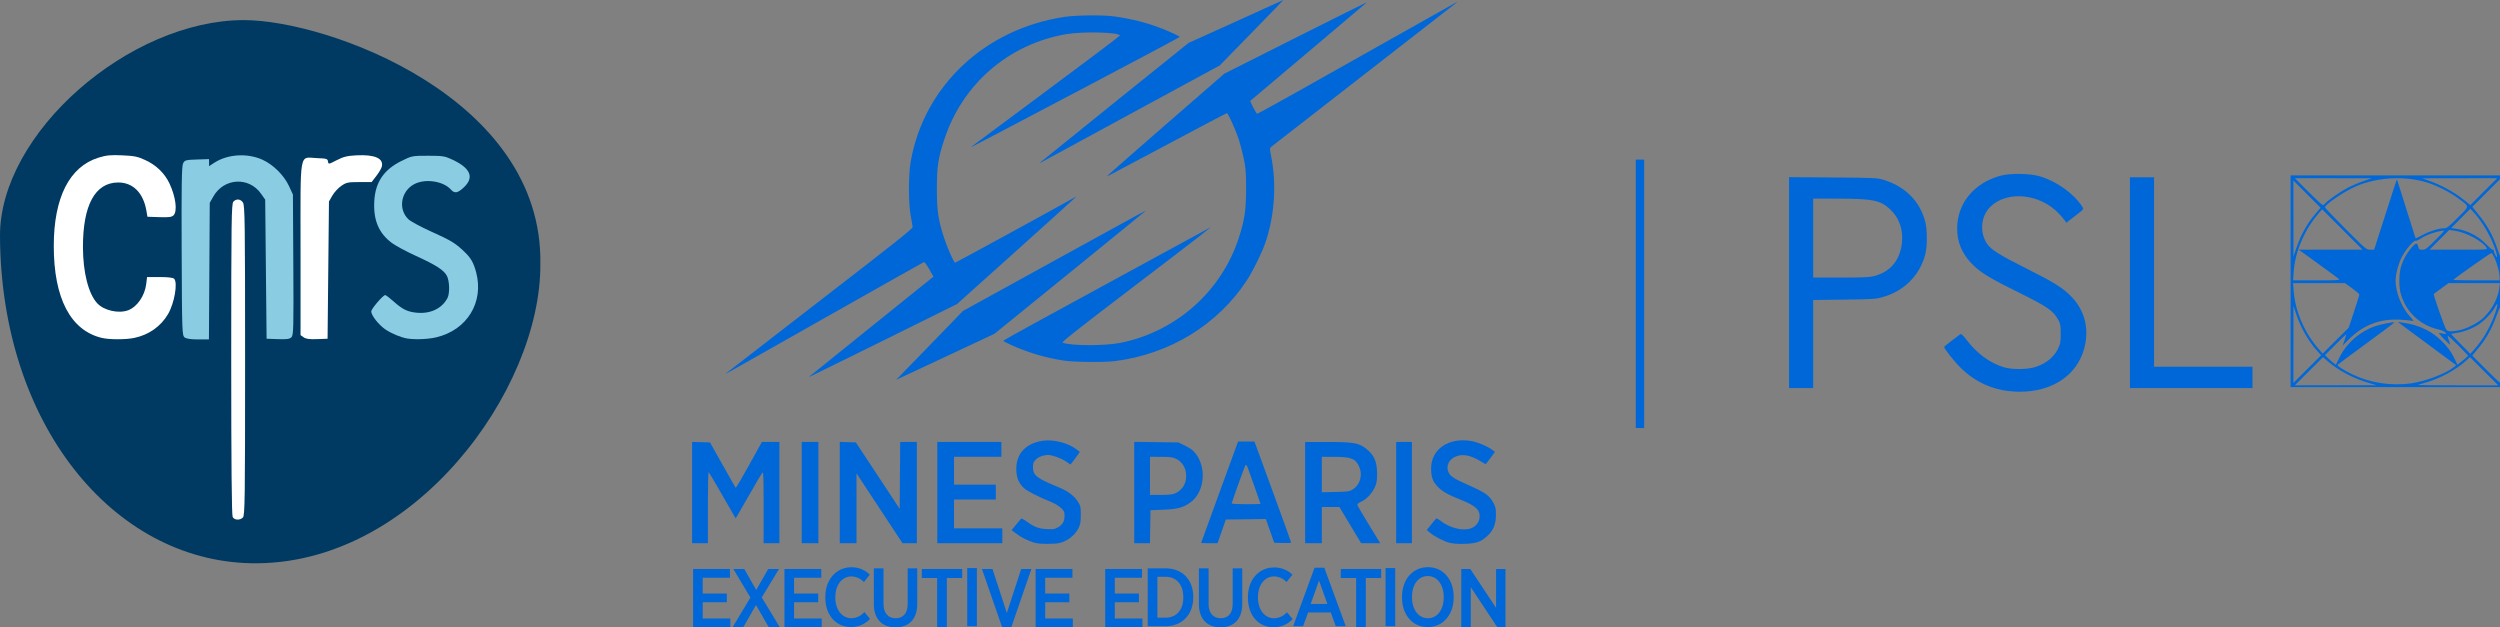
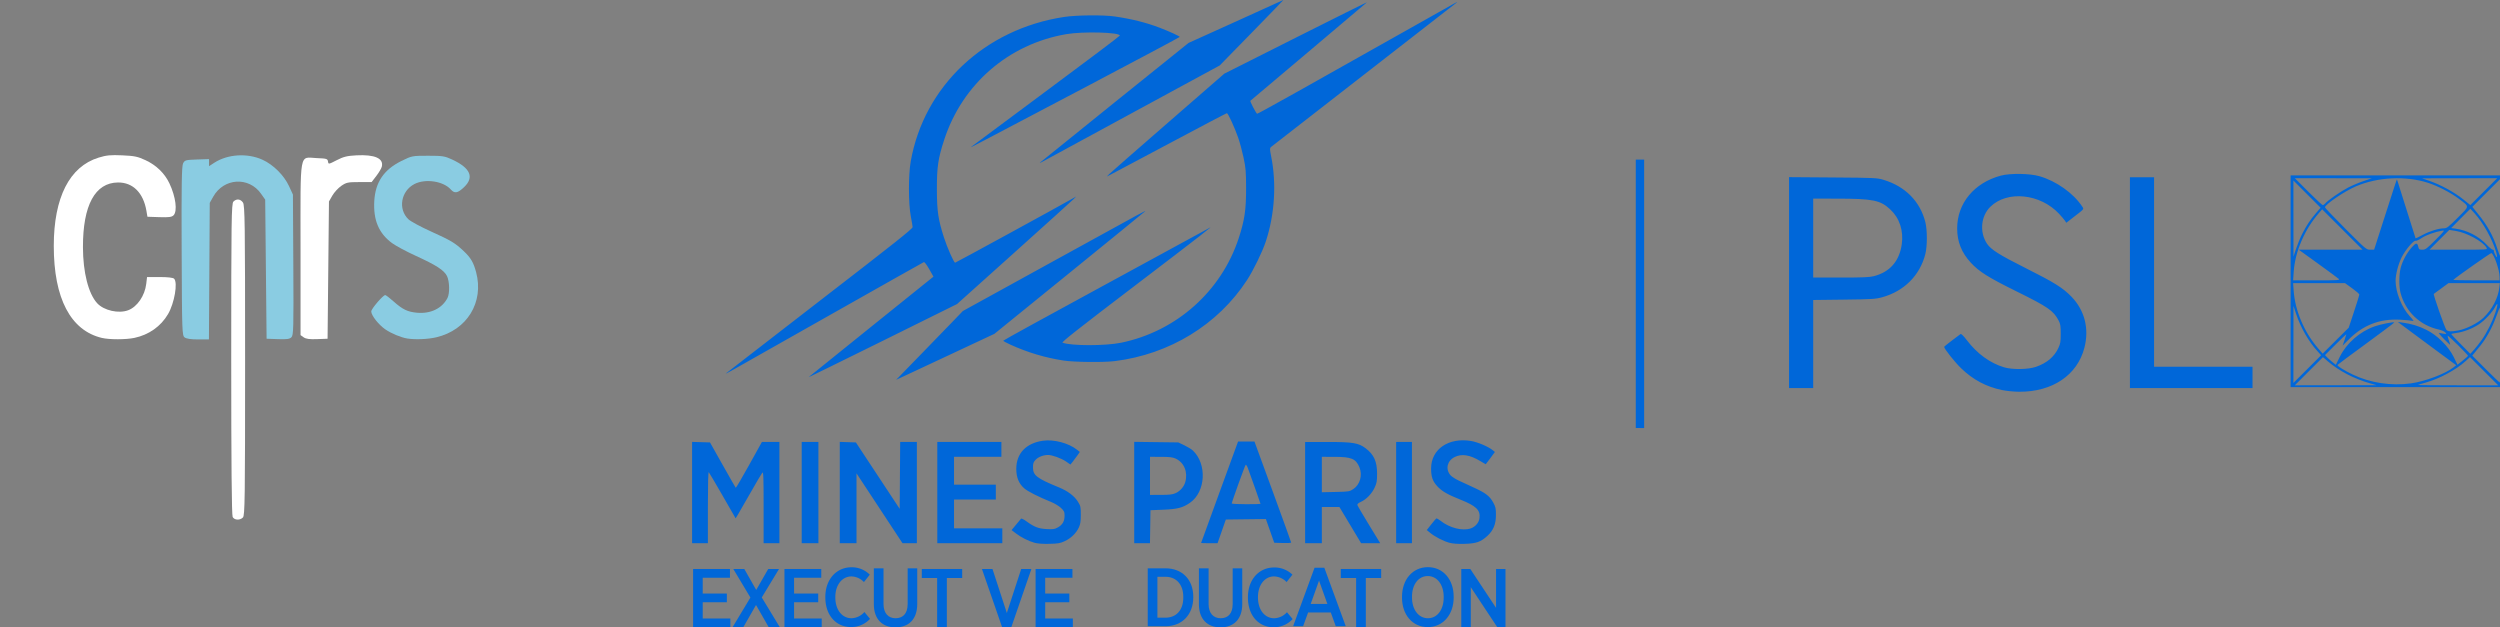
<svg xmlns="http://www.w3.org/2000/svg" xmlns:ns1="http://www.inkscape.org/namespaces/inkscape" xmlns:ns2="http://sodipodi.sourceforge.net/DTD/sodipodi-0.dtd" width="460.256mm" height="115.507mm" viewBox="0 0 460.256 115.507" version="1.1" id="svg1" xml:space="preserve" ns1:version="1.3.2 (091e20e, 2023-11-25)" ns2:docname="logo-footer.svg">
  <rect x="0" y="0" width="460.256" height="115.507" fill="#808080" stroke="none" />
  <ns2:namedview id="namedview1" pagecolor="#ffffff" bordercolor="#666666" borderopacity="1.0" ns1:showpageshadow="2" ns1:pageopacity="0.0" ns1:pagecheckerboard="0" ns1:deskcolor="#d1d1d1" ns1:document-units="mm" ns1:zoom="0.37415825" ns1:cx="570.61417" ns1:cy="323.39258" ns1:window-width="1920" ns1:window-height="1016" ns1:window-x="0" ns1:window-y="0" ns1:window-maximized="1" ns1:current-layer="layer1" />
  <defs id="defs1">
    <clipPath id="clip-0">
      <path clip-rule="nonzero" d="M 0,0 H 1462 V 439.176 H 0 Z m 0,0" id="path1859" />
    </clipPath>
    <clipPath id="clip-1">
      <path clip-rule="nonzero" d="m 2123,163 h 42.867 v 54 H 2123 Z m 0,0" id="path1862" />
    </clipPath>
  </defs>
  <g ns1:label="Layer 1" ns1:groupmode="layer" id="layer1" transform="translate(162.357,-195.535)">
    <g clip-path="url(#clip-0)" id="g1869" transform="matrix(0.228,0,0,0.228,-34.941,195.535)">
      <path fill-rule="nonzero" fill="#0067d9" fill-opacity="1" d="m 276.52,438.285 c -4.953,-1.414 -10.895,-4.41 -15.062,-7.594 l -3.492,-2.664 3.547,-4.266 c 1.949,-2.348 3.789,-4.562 4.09,-4.93 0.301,-0.363 2.176,0.523 4.16,1.969 6.547,4.77 9.84,6.051 16.477,6.414 5.301,0.293 6.504,0.117 9.066,-1.324 3.805,-2.137 5.445,-4.98 5.445,-9.438 0,-3.16 -0.328,-3.875 -2.898,-6.32 -1.59,-1.516 -5.219,-3.699 -8.062,-4.852 -10.25,-4.156 -18.816,-8.508 -21.645,-10.992 -4.328,-3.801 -6.379,-8.84 -6.379,-15.668 0,-12.461 7.82,-20.75 21.457,-22.742 8.852,-1.293 20.859,1.887 27.695,7.34 l 2.16,1.723 -2.027,2.902 c -1.117,1.598 -2.824,3.887 -3.793,5.086 l -1.762,2.184 -3.609,-2.484 c -3.789,-2.605 -11.121,-5.262 -14.516,-5.254 -3.719,0.008 -7.902,1.637 -10.016,3.902 -1.758,1.879 -2.105,2.906 -2.105,6.219 0,6.375 3.078,8.734 21,16.07 7.145,2.926 12.457,6.953 15.352,11.633 2.094,3.391 2.273,4.211 2.27,10.488 0,5.344 -0.344,7.547 -1.594,10.25 -2.125,4.613 -6.371,8.711 -11.461,11.074 -3.594,1.664 -5.371,1.969 -12.441,2.121 -5.27,0.117 -9.555,-0.191 -11.855,-0.848 z m 334.816,-0.062 c -4.84,-1.344 -11.551,-4.824 -15.34,-7.949 l -2.754,-2.27 3.527,-4.488 c 1.938,-2.469 3.801,-4.66 4.141,-4.867 0.34,-0.211 1.91,0.645 3.492,1.895 7.25,5.742 17.562,8.359 24.246,6.152 3.754,-1.238 6.645,-4.57 7.133,-8.227 0.883,-6.586 -2.582,-9.945 -15.613,-15.125 -10.129,-4.023 -14.793,-6.73 -18.473,-10.723 -3.762,-4.082 -4.992,-7.676 -4.961,-14.492 0.066,-15.477 14.188,-25.098 32.336,-22.039 5.262,0.887 13.797,4.523 17.367,7.395 l 1.812,1.457 -3.645,4.965 c -2.004,2.73 -3.707,4.965 -3.785,4.965 -0.074,0 -2.121,-1.191 -4.543,-2.652 -8.273,-4.984 -14.918,-6.004 -20.555,-3.16 -6.02,3.035 -7.566,9.664 -3.406,14.602 0.965,1.148 4.07,3.164 6.906,4.48 2.832,1.32 8.465,3.922 12.512,5.789 9.137,4.211 12.359,6.723 15.156,11.824 1.902,3.465 2.191,4.781 2.199,9.992 0.008,7.465 -2.016,12.465 -6.855,16.926 -5.383,4.961 -9.027,6.227 -18.609,6.469 -5.617,0.145 -9.539,-0.148 -12.289,-0.918 z M 0,397.719 v -40.902 l 14.461,0.43 10.207,18.141 c 5.613,9.977 10.375,18.301 10.582,18.5 0.207,0.195 5.043,-8.051 10.746,-18.328 l 10.371,-18.688 H 70.5 v 81.75 H 57.75 v -29.035 c 0,-24.473 -0.16,-28.863 -1.016,-27.938 -0.559,0.605 -4.84,7.848 -9.512,16.098 -4.672,8.25 -9.301,16.297 -10.289,17.883 L 35.141,418.516 24.656,400.254 C 18.887,390.211 13.848,381.676 13.461,381.285 13.012,380.836 12.75,391.352 12.75,409.598 v 29.023 H 0 Z m 88.5,0.027 v -40.875 H 102 v 81.75 H 88.5 Z m 30.75,-0.027 V 356.812 l 6.504,0.219 6.5,0.215 17.688,26.816 17.684,26.816 0.195,-27.004 0.199,-27.004 H 181.5 v 81.75 l -5.812,-0.012 -5.812,-0.016 -37.125,-56.398 v 56.426 h -13.5 v -40.906 z m 78.75,0.027 v -40.875 h 51.75 v 12 H 211.5 v 22.5 h 33.75 v 12 H 211.5 v 23.25 h 39 v 12 H 198 Z m 159,-0.047 v -40.926 l 17.812,0.238 17.812,0.234 4.875,2.332 c 2.68,1.281 5.762,3.172 6.848,4.195 11.59,10.934 10.375,33.406 -2.277,42.172 -5.824,4.039 -10.133,5.168 -21.445,5.625 l -10.5,0.426 -0.203,13.312 -0.207,13.312 H 357 Z m 33.406,0.512 c 3.699,-1.68 6.773,-5.195 7.812,-8.926 2.254,-8.129 -0.93,-15.879 -7.812,-19.004 -2.383,-1.082 -4.922,-1.379 -11.844,-1.395 l -8.812,-0.016 v 30.75 l 8.812,-0.016 c 6.922,-0.012 9.461,-0.312 11.844,-1.395 z M 411,438.434 c 0,-0.105 6.719,-18.586 14.934,-41.062 l 14.93,-40.875 h 13.223 l 14.816,40.5 c 8.148,22.273 14.82,40.766 14.832,41.09 0.008,0.324 -3.062,0.496 -6.828,0.375 l -6.844,-0.215 -3.375,-9.578 -3.375,-9.574 -16.168,0.199 -16.164,0.203 -6.688,19.125 h -6.645 c -3.656,0 -6.648,-0.086 -6.648,-0.188 z m 48,-31.574 c 0,-0.266 -7.969,-22.773 -10.223,-28.863 -0.66,-1.789 -1.473,-2.969 -1.809,-2.625 -0.617,0.637 -11.219,30.082 -11.219,31.16 0,0.324 5.23,0.59 11.625,0.59 6.395,0 11.625,-0.117 11.625,-0.262 z m 36,-9.113 v -40.875 h 18.297 c 20.328,0 24.883,0.766 30.645,5.16 6.648,5.07 9.145,10.609 9.156,20.34 0.012,6.145 -0.262,7.711 -1.969,11.367 -2.312,4.949 -6.742,9.531 -11.129,11.508 -2.105,0.949 -3,1.777 -2.785,2.574 0.172,0.648 4.391,7.84 9.371,15.988 l 9.055,14.812 h -15.434 l -8.766,-14.625 -8.762,-14.625 H 508.5 v 29.25 H 495 Z m 38.93,-2.863 c 5.441,-3.602 7.57,-11.215 4.918,-17.57 -2.895,-6.922 -6.414,-8.402 -20.035,-8.426 L 508.5,368.871 v 28.609 l 11.121,-0.242 c 10.75,-0.234 11.227,-0.312 14.309,-2.355 z M 568.5,397.746 v -40.875 h 12.75 v 81.75 H 568.5 Z m 193.5,-160.5 v -108.375 h 6.75 v 216.75 H 762 Z m 295.5,77.664 c -12.691,-2.695 -23.145,-8.273 -32.695,-17.445 C 1019.695,292.562 1011,281.621 1011,280.094 c 0,-0.223 2.785,-2.5 6.188,-5.062 3.402,-2.559 6.562,-4.938 7.019,-5.285 0.539,-0.41 2.356,1.363 5.172,5.035 8.344,10.898 18.668,18.402 29.996,21.809 6.668,2.004 19.434,1.82 25.746,-0.375 8.773,-3.047 14.672,-7.984 18.047,-15.094 1.703,-3.59 1.957,-5.094 1.957,-11.625 0,-6.348 -0.262,-7.984 -1.691,-10.668 -4.32,-8.078 -8.371,-10.879 -34.309,-23.695 -22.512,-11.125 -29.867,-15.742 -36.52,-22.93 -7.59,-8.199 -11.105,-17.008 -11.105,-27.832 0,-20.199 13.727,-36.773 35.25,-42.551 7.5,-2.012 23.277,-1.797 31.074,0.426 13.676,3.898 27.598,13.781 34.715,24.645 1.379,2.102 1.75,1.645 -6.539,8.055 l -6.375,4.93 -1.117,-1.691 c -0.617,-0.926 -2.754,-3.438 -4.754,-5.578 -15.199,-16.277 -41.863,-18.992 -55.449,-5.652 -7.699,7.555 -8.879,20.613 -2.695,29.863 3.133,4.691 10.191,9.148 30.938,19.539 23.336,11.691 30.344,16.062 37.289,23.266 10.625,11.016 14.355,25.707 10.434,41.055 -5.684,22.215 -25.84,35.828 -52.773,35.645 -4.285,-0.031 -10.41,-0.648 -13.996,-1.41 z M 885.75,228.207 v -85.168 l 35.438,0.266 c 34.309,0.254 35.617,0.316 41.051,1.965 17.34,5.266 29.227,17.27 33.516,33.852 1.691,6.535 1.691,19.73 -0.004,26.25 -4.449,17.129 -17.168,29.801 -34.777,34.652 -5.309,1.465 -8.152,1.641 -30.789,1.918 l -24.938,0.301 v 71.129 h -19.5 V 228.207 Z M 954.242,223 c 12.922,-3.367 20.562,-12.07 22.52,-25.668 1.594,-11.066 -1.797,-21.305 -9.387,-28.332 -7.961,-7.367 -13.945,-8.57 -42.812,-8.605 l -19.312,-0.023 v 63.75 h 22.344 C 945,224.121 950.887,223.875 954.242,223 Z M 1161,228.246 v -85.125 h 19.5 v 153 h 79.5 v 17.25 h -99 z m 129.75,-1.125 v -85.5 h 171 v 171 h -171 z m 64.254,82.434 c -13.031,-3.715 -24.988,-9.93 -34.125,-17.734 l -4.016,-3.43 -11.367,11.363 -11.363,11.367 32.996,-0.055 32.996,-0.051 z m 91.977,-9.82 -11.387,-11.391 -3.422,3.152 c -7.547,6.957 -21.473,14.465 -32.309,17.414 -3.293,0.898 -6.129,1.762 -6.301,1.922 -0.172,0.16 14.34,0.289 32.246,0.289 h 32.559 z m -59.055,9.832 c 11.5,-1.598 27.887,-7.777 34.395,-12.965 l 2.144,-1.711 -21.668,-16.008 c -11.922,-8.805 -22.516,-16.66 -23.547,-17.457 l -1.875,-1.449 3.75,0.508 c 7.172,0.969 12.789,2.664 19.125,5.77 8.914,4.371 18.012,13.418 22.254,22.141 l 2.977,6.113 4.262,-3.379 c 2.34,-1.859 4.258,-3.609 4.258,-3.895 0,-0.281 -3.711,-4.215 -8.25,-8.738 -4.539,-4.523 -8.25,-7.852 -8.25,-7.395 0,0.457 0.512,2.277 1.133,4.043 0.625,1.766 1.047,3.246 0.938,3.289 -0.105,0.043 -2.43,-2.16 -5.164,-4.898 -2.731,-2.734 -4.418,-4.867 -3.75,-4.742 6.258,1.195 6.422,1.184 5.016,-0.371 -0.727,-0.801 -2.922,-1.801 -4.879,-2.223 -15.492,-3.32 -27.215,-14.453 -31.273,-29.699 -1.344,-5.039 -1.281,-14.809 0.129,-20.223 1.469,-5.645 4.781,-11.793 8.863,-16.469 3.445,-3.941 4.574,-4.031 5.363,-0.43 0.441,1.996 0.801,2.242 3.262,2.242 2.516,0 3.481,-0.715 10.625,-7.891 7.582,-7.609 7.77,-7.875 5.238,-7.441 -6.012,1.035 -12.832,3.488 -16.445,5.922 -2.121,1.426 -4.301,2.422 -4.844,2.215 -1.578,-0.605 -8.402,7.488 -11.32,13.418 -2.773,5.633 -4.863,13.762 -4.863,18.902 0,9.219 4.867,21.398 11.434,28.598 3.297,3.617 3.617,4.203 2.039,3.738 -1.031,-0.301 -5.586,-0.73 -10.125,-0.953 -16.441,-0.805 -29.73,4.418 -41.52,16.316 l -4.598,4.645 1.496,-4.352 c 0.824,-2.395 1.496,-4.547 1.496,-4.785 0,-0.238 -3.875,3.43 -8.609,8.152 l -8.605,8.582 1.668,1.793 c 0.922,0.984 2.887,2.758 4.375,3.941 l 2.699,2.152 3.231,-6.516 c 5.481,-11.062 16.203,-20.395 28.242,-24.574 4.941,-1.715 15.125,-3.738 15.738,-3.125 0.164,0.164 -10.02,7.832 -22.633,17.039 -12.609,9.203 -23.082,16.98 -23.266,17.277 -0.453,0.734 5.547,4.5 12.41,7.785 14.043,6.727 31.09,9.309 46.926,7.105 z m -75.297,-25.773 c -7.269,-7.91 -13.812,-19.301 -17.473,-30.422 l -2.098,-6.375 -0.031,31.117 -0.027,31.113 22.43,-22.391 z m 147.57,-5.859 c -0.031,-18.848 -0.312,-30.352 -0.723,-29.438 -0.367,0.824 -1.801,4.578 -3.18,8.336 -2.969,8.086 -7.645,16.5 -12.453,22.422 -1.906,2.352 -4.133,5.09 -4.941,6.09 l -1.473,1.812 10.84,10.859 c 5.961,5.969 11.094,10.855 11.41,10.855 0.312,0 0.547,-13.922 0.519,-30.938 z M 1341.957,251.652 c 2.359,-7.125 4.293,-13.34 4.293,-13.816 0,-0.477 -2.606,-2.742 -5.789,-5.039 l -5.789,-4.176 h -41.895 l 0.442,6.266 c 1.129,15.996 8.547,33.445 19.719,46.383 l 3.688,4.273 10.52,-10.473 10.52,-10.469 z m 102.996,23.012 c 4.16,-5.816 8.633,-14.754 11.16,-22.297 2.246,-6.707 2.137,-9.105 -0.211,-4.531 -2.195,4.285 -8.41,10.898 -13.277,14.129 -5.082,3.371 -12.59,6.242 -18,6.879 -2.269,0.266 -4.125,0.684 -4.125,0.93 0,0.246 3.461,3.93 7.688,8.188 l 7.688,7.742 2.902,-3.227 c 1.594,-1.777 4.375,-5.293 6.176,-7.812 z m -18.777,-7.844 c 6.367,-1.148 15.734,-5.879 20.289,-10.242 7.066,-6.781 11.801,-15.766 12.816,-24.328 l 0.426,-3.629 h -41.473 l -5.805,4.246 c -3.191,2.336 -5.926,4.34 -6.07,4.453 -0.598,0.465 9.016,27.855 10.191,29.027 1.476,1.48 3.481,1.578 9.625,0.473 z m -96.453,-41.535 c -0.602,-0.598 -8.145,-6.164 -16.754,-12.375 l -15.66,-11.289 h 51.562 l -32.656,-32.625 -2.613,3 c -11.559,13.262 -19.246,31.176 -20.355,47.438 l -0.473,6.938 h 19.023 c 16.609,0 18.887,-0.137 17.926,-1.086 z M 1459.5,223.527 c 0,-5.309 -4.285,-17.758 -6.606,-19.191 -0.48,-0.297 -28.578,19.469 -30.723,21.613 -0.231,0.234 8.07,0.422 18.453,0.422 h 18.875 z m -2.734,-19.844 c -3.066,-10.484 -10.523,-23.859 -17.578,-31.543 l -3.312,-3.602 -7.75,7.805 -7.754,7.805 3.629,0.492 c 9.398,1.277 18.734,6.133 25.219,13.113 1.976,2.125 4.086,3.867 4.688,3.867 0.602,0 1.012,0.254 0.914,0.562 -0.281,0.887 1.793,5.438 2.481,5.438 0.34,0 0.102,-1.773 -0.535,-3.938 z m -156.664,-14.812 c 3.5,-6.914 6.258,-11.066 11.125,-16.758 l 3.75,-4.383 -21.977,-21.977 0.027,30.746 0.031,30.746 2.098,-6.375 c 1.152,-3.508 3.379,-8.906 4.945,-12 z M 1460.25,175.562 v -31.309 l -22.758,22.758 4.133,5.117 c 8.016,9.918 12.438,17.812 15.988,28.555 1.125,3.402 2.18,6.188 2.344,6.188 0.16,0 0.293,-14.09 0.293,-31.309 z m -96.356,8.246 c 11.234,-34.988 12.605,-39.188 12.73,-39 0.066,0.102 3.449,10.82 7.516,23.812 4.066,12.992 7.453,23.719 7.524,23.836 0.074,0.117 2.625,-1.125 5.672,-2.758 5.801,-3.109 12.996,-5.328 17.285,-5.328 2.227,0 3.555,-1.027 11.082,-8.578 9.852,-9.879 9.797,-8.547 0.609,-15.473 -6.387,-4.812 -16.691,-10.129 -24.562,-12.676 -18.027,-5.832 -40.461,-4.75 -58.211,2.805 -9.145,3.891 -25.039,14.672 -25.039,16.984 0,0.441 7.508,8.312 16.68,17.496 16.461,16.473 16.723,16.691 19.84,16.691 h 3.156 z m 85.102,16.309 c -2.602,-4.863 -15.828,-12.164 -24.621,-13.594 l -5.5,-0.891 -7.996,7.992 -7.996,7.996 h 23.461 c 23.258,0 23.453,-0.012 22.652,-1.504 z m -130.402,-35.754 c 2.012,-2.453 12.43,-9.707 18.426,-12.824 3.348,-1.742 9.07,-4.16 12.723,-5.375 l 6.633,-2.211 -31.117,-0.039 -31.113,-0.043 10.855,10.875 c 5.969,5.98 11.242,10.875 11.711,10.875 0.469,0 1.32,-0.566 1.883,-1.258 z m 128.156,-9.617 10.855,-10.875 -30.363,0.059 -30.367,0.055 6.176,2.137 c 8.918,3.09 19.922,9.098 26.824,14.652 3.301,2.652 6.004,4.832 6.008,4.836 0.01,0.008 4.899,-4.883 10.867,-10.863 z M 184.566,286.328 c 10.895,-11.195 23.016,-23.691 26.934,-27.773 l 7.125,-7.418 72,-39.633 c 81.07,-44.629 76.176,-41.977 74.625,-40.445 -0.617,0.609 -28.125,23.02 -61.125,49.801 l -60,48.688 -32.625,15.289 c -17.945,8.41 -35.801,16.766 -39.684,18.57 l -7.055,3.277 z M 94.125,304.516 c 0.414,-0.379 23.254,-18.789 50.762,-40.91 l 50.008,-40.223 -3.426,-6.047 c -2.035,-3.594 -3.801,-5.902 -4.348,-5.691 -0.508,0.195 -34.465,19.324 -75.461,42.516 -40.992,23.188 -76.898,43.488 -79.785,45.117 -2.887,1.625 -4.914,2.617 -4.5,2.203 0.414,-0.414 34.5,-26.789 75.75,-58.613 60.168,-46.418 74.984,-58.18 74.926,-59.488 -0.039,-0.898 -0.695,-4.84 -1.453,-8.758 -1.965,-10.121 -2,-33.305 -0.07,-44.25 C 187.262,69.586 236.25,23.43 300.375,13.691 c 9.98,-1.516 31.691,-1.727 40.875,-0.398 13.637,1.973 25.492,4.945 36.438,9.137 7.691,2.945 16.062,6.789 16.062,7.375 0,0.25 -33.309,18.004 -74.02,39.449 -94.184,49.613 -95.207,50.148 -94.574,49.488 0.289,-0.305 27.453,-20.512 60.359,-44.902 32.906,-24.387 59.836,-44.68 59.844,-45.094 0.055,-2.699 -29.625,-3.5 -43.223,-1.164 -46.559,8 -83.828,40.215 -98.531,85.164 -4.992,15.262 -5.988,22.066 -5.938,40.5 0.051,17.316 1.027,23.914 5.699,38.496 2.633,8.227 8.02,20.379 9.027,20.379 0.555,0 85.914,-46.629 95.105,-51.949 l 2.625,-1.523 -2.25,2.293 c -1.238,1.258 -22.879,20.797 -48.09,43.422 l -45.836,41.133 -60.289,29.855 C 120.504,291.77 93.711,304.895 94.125,304.516 Z M 300,291.137 c -14.832,-2.262 -29,-6.496 -42.938,-12.832 -3.195,-1.453 -5.812,-2.891 -5.812,-3.195 0,-0.305 36.871,-20.57 81.938,-45.031 45.066,-24.461 82.695,-44.957 83.625,-45.551 6.637,-4.238 -5.684,5.359 -58.688,45.715 -46.668,35.531 -60.062,46.086 -59,46.48 7.129,2.637 34.613,2.637 47.375,0 44.508,-9.199 80.809,-41.477 94.852,-84.344 4.785,-14.609 6.012,-22.887 5.977,-40.254 -0.031,-13.73 -0.246,-16.387 -2.039,-24.828 -1.102,-5.195 -3.059,-12.453 -4.344,-16.125 -2.957,-8.422 -8.191,-19.797 -9.113,-19.797 -0.383,0 -21.176,10.922 -46.203,24.27 -25.027,13.348 -46.684,24.859 -48.129,25.578 l -2.625,1.309 1.875,-1.914 c 1.031,-1.051 22.371,-19.73 47.422,-41.512 L 429.719,59.5 487.672,30.328 C 519.547,14.281 545.289,1.492 544.875,1.91 544.461,2.324 523.199,20.309 497.625,41.875 c -25.574,21.566 -46.664,39.355 -46.867,39.535 -0.406,0.359 4.551,9.91 5.43,10.453 C 456.648,92.148 490.359,73.293 615,3.031 c 1.855,-1.047 3.039,-1.562 2.625,-1.145 -0.414,0.418 -34.164,26.672 -75,58.34 -40.836,31.672 -74.723,58.027 -75.305,58.57 -0.902,0.848 -0.871,1.875 0.211,7.219 4.5,22.164 2.91,47.355 -4.363,69.234 -2.742,8.246 -9.996,23.102 -15.117,30.965 -23.434,35.949 -62.523,59.879 -106.781,65.371 -8.98,1.113 -32.727,0.859 -41.27,-0.445 z M 280.875,131.344 c 0.414,-0.43 27.582,-22.359 60.375,-48.73 L 400.875,34.664 438.75,17.543 C 459.582,8.125 476.961,0.23 477.375,0.004 477.789,-0.227 466.406,11.57 452.082,26.219 L 426.043,52.848 355.707,91.016 C 317.023,112.008 284.195,129.844 282.75,130.652 c -1.445,0.809 -2.289,1.121 -1.875,0.691 z m 0,0" id="path1867" />
    </g>
    <g id="g1" transform="translate(5.654,4.391)">
-       <path fill-rule="evenodd" fill="#003a62" fill-opacity="1" d="m -68.53,239.74 c 0.17,23.172 -23.368,55.734 -53.312,55.097 -25.448,-0.541 -45.989,-25.663 -46.169,-60.199 -0.099,-19.01 23.823,-39.792 44.894,-39.792 15.459,0 55.097,14.31 54.587,44.894 z m 0,0" id="path1943" style="stroke-width:0.14" />
      <path fill-rule="nonzero" fill="#ffffff" fill-opacity="1" d="m -125.177,286.323 c -0.177,-0.332 -0.264,-9.862 -0.264,-29.078 0,-25.646 0.042,-28.626 0.401,-28.986 0.566,-0.566 1.289,-0.498 1.754,0.166 0.354,0.505 0.398,3.687 0.398,29.079 0,25.579 -0.042,28.552 -0.401,28.912 -0.554,0.554 -1.567,0.505 -1.887,-0.093 z m 0,0" id="path1945" style="stroke-width:0.14" />
      <path fill-rule="nonzero" fill="#ffffff" fill-opacity="1" d="m -149.243,253.359 c -5.769,-1.359 -8.872,-7.29 -8.867,-16.944 0.005,-8.915 2.896,-14.605 8.255,-16.252 1.445,-0.444 2.2,-0.517 4.361,-0.421 2.241,0.099 2.852,0.228 4.291,0.901 1.986,0.93 3.509,2.411 4.387,4.267 1.162,2.457 1.505,5.124 0.755,5.874 -0.327,0.327 -0.86,0.395 -2.61,0.338 l -2.199,-0.074 -0.183,-1.08 c -0.567,-3.333 -2.49,-5.252 -5.237,-5.228 -4.224,0.038 -6.469,4.189 -6.45,11.923 0.011,4.634 1.008,8.552 2.62,10.306 1.235,1.343 3.949,1.957 5.711,1.291 1.662,-0.628 3.063,-2.674 3.32,-4.851 l 0.149,-1.259 h 2.338 c 1.478,0 2.451,0.113 2.645,0.306 0.711,0.712 0.06,4.504 -1.119,6.517 -1.322,2.255 -3.519,3.81 -6.181,4.375 -1.565,0.332 -4.598,0.337 -5.987,0.01 z m 0,0" id="path1947" style="stroke-width:0.14" />
      <path fill-rule="nonzero" fill="#8acce2" fill-opacity="1" d="m -134.007,253.274 c -0.48,-0.351 -0.498,-0.853 -0.559,-15.889 -0.05,-12.175 0.007,-15.664 0.262,-16.164 0.305,-0.597 0.469,-0.643 2.552,-0.712 l 2.227,-0.074 v 1.303 l 0.957,-0.623 c 2.459,-1.602 6.101,-1.83 8.894,-0.557 1.979,0.902 3.958,2.872 4.871,4.847 l 0.72,1.558 0.073,12.926 c 0.066,11.716 0.033,12.966 -0.347,13.346 -0.335,0.335 -0.841,0.405 -2.497,0.346 l -2.077,-0.074 -0.128,-12.804 -0.128,-12.804 -0.766,-1.087 c -2.252,-3.197 -6.866,-2.911 -8.805,0.545 l -0.638,1.137 -0.15,25.141 h -1.982 c -1.309,0 -2.15,-0.123 -2.477,-0.362 z m 0,0" id="path1949" style="stroke-width:0.14" />
      <path fill-rule="nonzero" fill="#ffffff" fill-opacity="1" d="m -112.106,253.246 -0.574,-0.405 v -15.81 c 0,-18.558 -0.297,-16.903 3.009,-16.778 1.791,0.068 1.975,0.124 2.046,0.623 0.077,0.54 0.102,0.536 1.602,-0.238 1.241,-0.641 1.912,-0.806 3.622,-0.896 3.411,-0.177 5.064,0.564 4.679,2.098 -0.079,0.315 -0.533,1.08 -1.009,1.699 l -0.866,1.127 h -2.287 c -2.081,0 -2.378,0.063 -3.307,0.705 -0.56,0.388 -1.298,1.192 -1.639,1.787 l -0.619,1.081 -0.127,12.634 -0.128,12.634 -1.914,0.071 c -1.427,0.053 -2.061,-0.032 -2.489,-0.334 z m 0,0" id="path1951" style="stroke-width:0.14" />
      <path fill-rule="nonzero" fill="#8acce2" fill-opacity="1" d="m -93.027,253.465 c -1.157,-0.185 -2.918,-0.916 -4.035,-1.677 -1.237,-0.842 -2.601,-2.576 -2.601,-3.305 0,-0.478 2.17,-3.014 2.578,-3.014 0.117,0 0.791,0.514 1.5,1.143 1.703,1.513 2.603,1.949 4.35,2.108 2.508,0.227 4.618,-0.796 5.611,-2.722 0.441,-0.854 0.38,-3.117 -0.109,-4.062 -0.547,-1.057 -1.982,-1.984 -5.707,-3.683 -1.724,-0.786 -3.697,-1.843 -4.384,-2.347 -2.454,-1.801 -3.483,-4.241 -3.278,-7.773 0.2,-3.451 1.766,-5.758 4.99,-7.351 1.916,-0.948 2.002,-0.964 4.899,-0.964 2.696,0 3.08,0.061 4.48,0.715 3.341,1.561 4.063,3.256 2.158,5.067 -1.173,1.116 -1.742,1.217 -2.438,0.434 -1.37,-1.543 -4.676,-2.044 -6.686,-1.014 -2.501,1.282 -3.08,4.618 -1.126,6.49 0.399,0.382 2.259,1.389 4.135,2.237 3.758,1.701 4.457,2.121 6.083,3.658 1.271,1.202 1.772,2.059 2.25,3.852 1.474,5.532 -1.655,10.647 -7.333,11.985 -1.529,0.36 -3.863,0.458 -5.338,0.222 z m 0,0" id="path1953" style="stroke-width:0.14" />
    </g>
    <g id="g2-2" transform="matrix(3.474,0,0,3.474,-231.449,-262.852)" style="fill:#0067d9;fill-opacity:1;stroke-width:0.288">
      <polygon points="7.45,129.77 1.92,129.77 1.92,126.52 6.75,126.52 6.75,124.78 1.92,124.78 1.92,121.62 7.37,121.62 7.37,119.87 0,119.87 0,131.51 7.45,131.51 " style="fill:#0067d9;fill-opacity:1;stroke-width:0.288" id="polygon14" transform="matrix(0.265,0,0,0.265,56.619,130.336)" />
      <polygon points="17.34,131.51 13.73,125.56 17.18,119.87 15.02,119.87 12.62,124.06 10.24,119.87 8.04,119.87 11.46,125.58 7.89,131.51 10.04,131.51 12.58,127.07 15.12,131.51 " style="fill:#0067d9;fill-opacity:1;stroke-width:0.288" id="polygon15" transform="matrix(0.265,0,0,0.265,56.619,130.336)" />
      <polygon points="25.72,129.77 20.19,129.77 20.19,126.52 25.02,126.52 25.02,124.78 20.19,124.78 20.19,121.62 25.63,121.62 25.63,119.87 18.27,119.87 18.27,131.51 25.72,131.51 " style="fill:#0067d9;fill-opacity:1;stroke-width:0.288" id="polygon16" transform="matrix(0.265,0,0,0.265,56.619,130.336)" />
      <path d="m 65.011,164.711 c -0.487,0 -0.855,-0.434 -0.855,-1.103 v -0.018 c 0,-0.654 0.368,-1.095 0.855,-1.095 a 0.95,0.95 0 0 1 0.661,0.299 l 0.31,-0.392 a 1.349,1.349 0 0 0 -0.971,-0.392 c -0.794,0 -1.384,0.638 -1.384,1.569 v 0.032 c 0,0.942 0.566,1.566 1.357,1.566 a 1.336,1.336 0 0 0 1.011,-0.434 l -0.299,-0.362 a 0.945,0.945 0 0 1 -0.685,0.331 z" style="fill:#0067d9;fill-opacity:1;stroke-width:0.076" id="path16" />
      <path d="m 67.988,163.97 c 0,0.489 -0.249,0.741 -0.638,0.741 -0.389,0 -0.64,-0.265 -0.64,-0.757 v -1.889 h -0.513 v 1.905 c 0,0.794 0.455,1.225 1.146,1.225 0.691,0 1.154,-0.415 1.154,-1.241 v -1.889 h -0.508 v 1.918 z" style="fill:#0067d9;fill-opacity:1;stroke-width:0.076" id="path17" />
      <polygon points="48.8,131.51 50.74,131.51 50.74,121.67 53.81,121.67 53.81,119.87 45.73,119.87 45.73,121.67 48.8,121.67 " style="fill:#0067d9;fill-opacity:1;stroke-width:0.288" id="polygon17" transform="matrix(0.265,0,0,0.265,56.619,130.336)" />
-       <rect x="71.145" y="162.052" width="0.513" height="3.08" style="fill:#0067d9;fill-opacity:1;stroke-width:0.076" id="rect17" />
      <polygon points="65.61,119.87 62.74,128.67 59.87,119.87 57.76,119.87 61.82,131.58 63.61,131.58 67.65,119.87 " style="fill:#0067d9;fill-opacity:1;stroke-width:0.288" id="polygon18" transform="matrix(0.265,0,0,0.265,56.619,130.336)" />
      <polygon points="75.94,129.77 70.41,129.77 70.41,126.52 75.24,126.52 75.24,124.78 70.41,124.78 70.41,121.62 75.86,121.62 75.86,119.87 68.49,119.87 68.49,131.51 75.94,131.51 " style="fill:#0067d9;fill-opacity:1;stroke-width:0.288" id="polygon19" transform="matrix(0.265,0,0,0.265,56.619,130.336)" />
-       <polygon points="89.86,129.77 84.33,129.77 84.33,126.52 89.15,126.52 89.15,124.78 84.33,124.78 84.33,121.62 89.77,121.62 89.77,119.87 82.41,119.87 82.41,131.51 89.86,131.51 " style="fill:#0067d9;fill-opacity:1;stroke-width:0.288" id="polygon20" transform="matrix(0.265,0,0,0.265,56.619,130.336)" />
      <path d="m 81.659,162.065 h -0.947 v 3.069 h 0.947 c 0.884,0 1.466,-0.627 1.466,-1.529 v -0.034 c 0,-0.902 -0.582,-1.505 -1.466,-1.505 z m 0.937,1.558 c 0,0.661 -0.376,1.058 -0.942,1.058 h -0.429 v -2.167 h 0.429 c 0.566,0 0.942,0.405 0.942,1.058 z" style="fill:#0067d9;fill-opacity:1;stroke-width:0.076" id="path20" />
      <path d="m 85.212,163.97 c 0,0.489 -0.246,0.741 -0.635,0.741 -0.389,0 -0.64,-0.265 -0.64,-0.757 v -1.889 h -0.513 v 1.905 c 0,0.794 0.455,1.225 1.143,1.225 0.688,0 1.154,-0.415 1.154,-1.241 v -1.889 h -0.508 v 1.918 z" style="fill:#0067d9;fill-opacity:1;stroke-width:0.076" id="path21" />
      <path d="m 87.406,164.711 c -0.484,0 -0.852,-0.434 -0.852,-1.103 v -0.018 c 0,-0.654 0.368,-1.095 0.852,-1.095 a 0.955,0.955 0 0 1 0.664,0.299 l 0.31,-0.392 a 1.357,1.357 0 0 0 -0.974,-0.381 c -0.794,0 -1.384,0.638 -1.384,1.569 v 0.032 c 0,0.942 0.566,1.566 1.357,1.566 a 1.341,1.341 0 0 0 1.013,-0.434 l -0.302,-0.362 a 0.942,0.942 0 0 1 -0.685,0.32 z" style="fill:#0067d9;fill-opacity:1;stroke-width:0.076" id="path22" />
      <path d="m 89.552,162.036 -1.135,3.098 h 0.529 l 0.265,-0.728 h 1.201 l 0.265,0.728 h 0.529 l -1.135,-3.098 z m -0.204,1.918 0.442,-1.238 0.442,1.238 z" style="fill:#0067d9;fill-opacity:1;stroke-width:0.076" id="path23" />
      <polygon points="132.59,131.51 134.53,131.51 134.53,121.67 137.6,121.67 137.6,119.87 129.52,119.87 129.52,121.67 132.59,121.67 " style="fill:#0067d9;fill-opacity:1;stroke-width:0.288" id="polygon23" transform="matrix(0.265,0,0,0.265,56.619,130.336)" />
-       <rect x="93.314" y="162.052" width="0.513" height="3.08" style="fill:#0067d9;fill-opacity:1;stroke-width:0.076" id="rect23" />
      <path d="m 95.56,162.004 c -0.81,0 -1.373,0.656 -1.373,1.572 v 0.042 c 0,0.913 0.561,1.564 1.365,1.564 0.804,0 1.373,-0.656 1.373,-1.572 v -0.042 c 0,-0.913 -0.561,-1.564 -1.365,-1.564 z m 0.836,1.606 c 0,0.664 -0.349,1.101 -0.836,1.101 -0.487,0 -0.844,-0.445 -0.844,-1.106 v -0.029 c 0,-0.664 0.349,-1.101 0.836,-1.101 0.487,0 0.844,0.445 0.844,1.103 z" style="fill:#0067d9;fill-opacity:1;stroke-width:0.076" id="path24" />
      <polygon points="155.52,131.51 155.52,123.51 160.82,131.51 162.46,131.51 162.46,119.87 160.57,119.87 160.57,127.64 155.42,119.87 153.62,119.87 153.62,131.51 " style="fill:#0067d9;fill-opacity:1;stroke-width:0.288" id="polygon24" transform="matrix(0.265,0,0,0.265,56.619,130.336)" />
    </g>
  </g>
</svg>